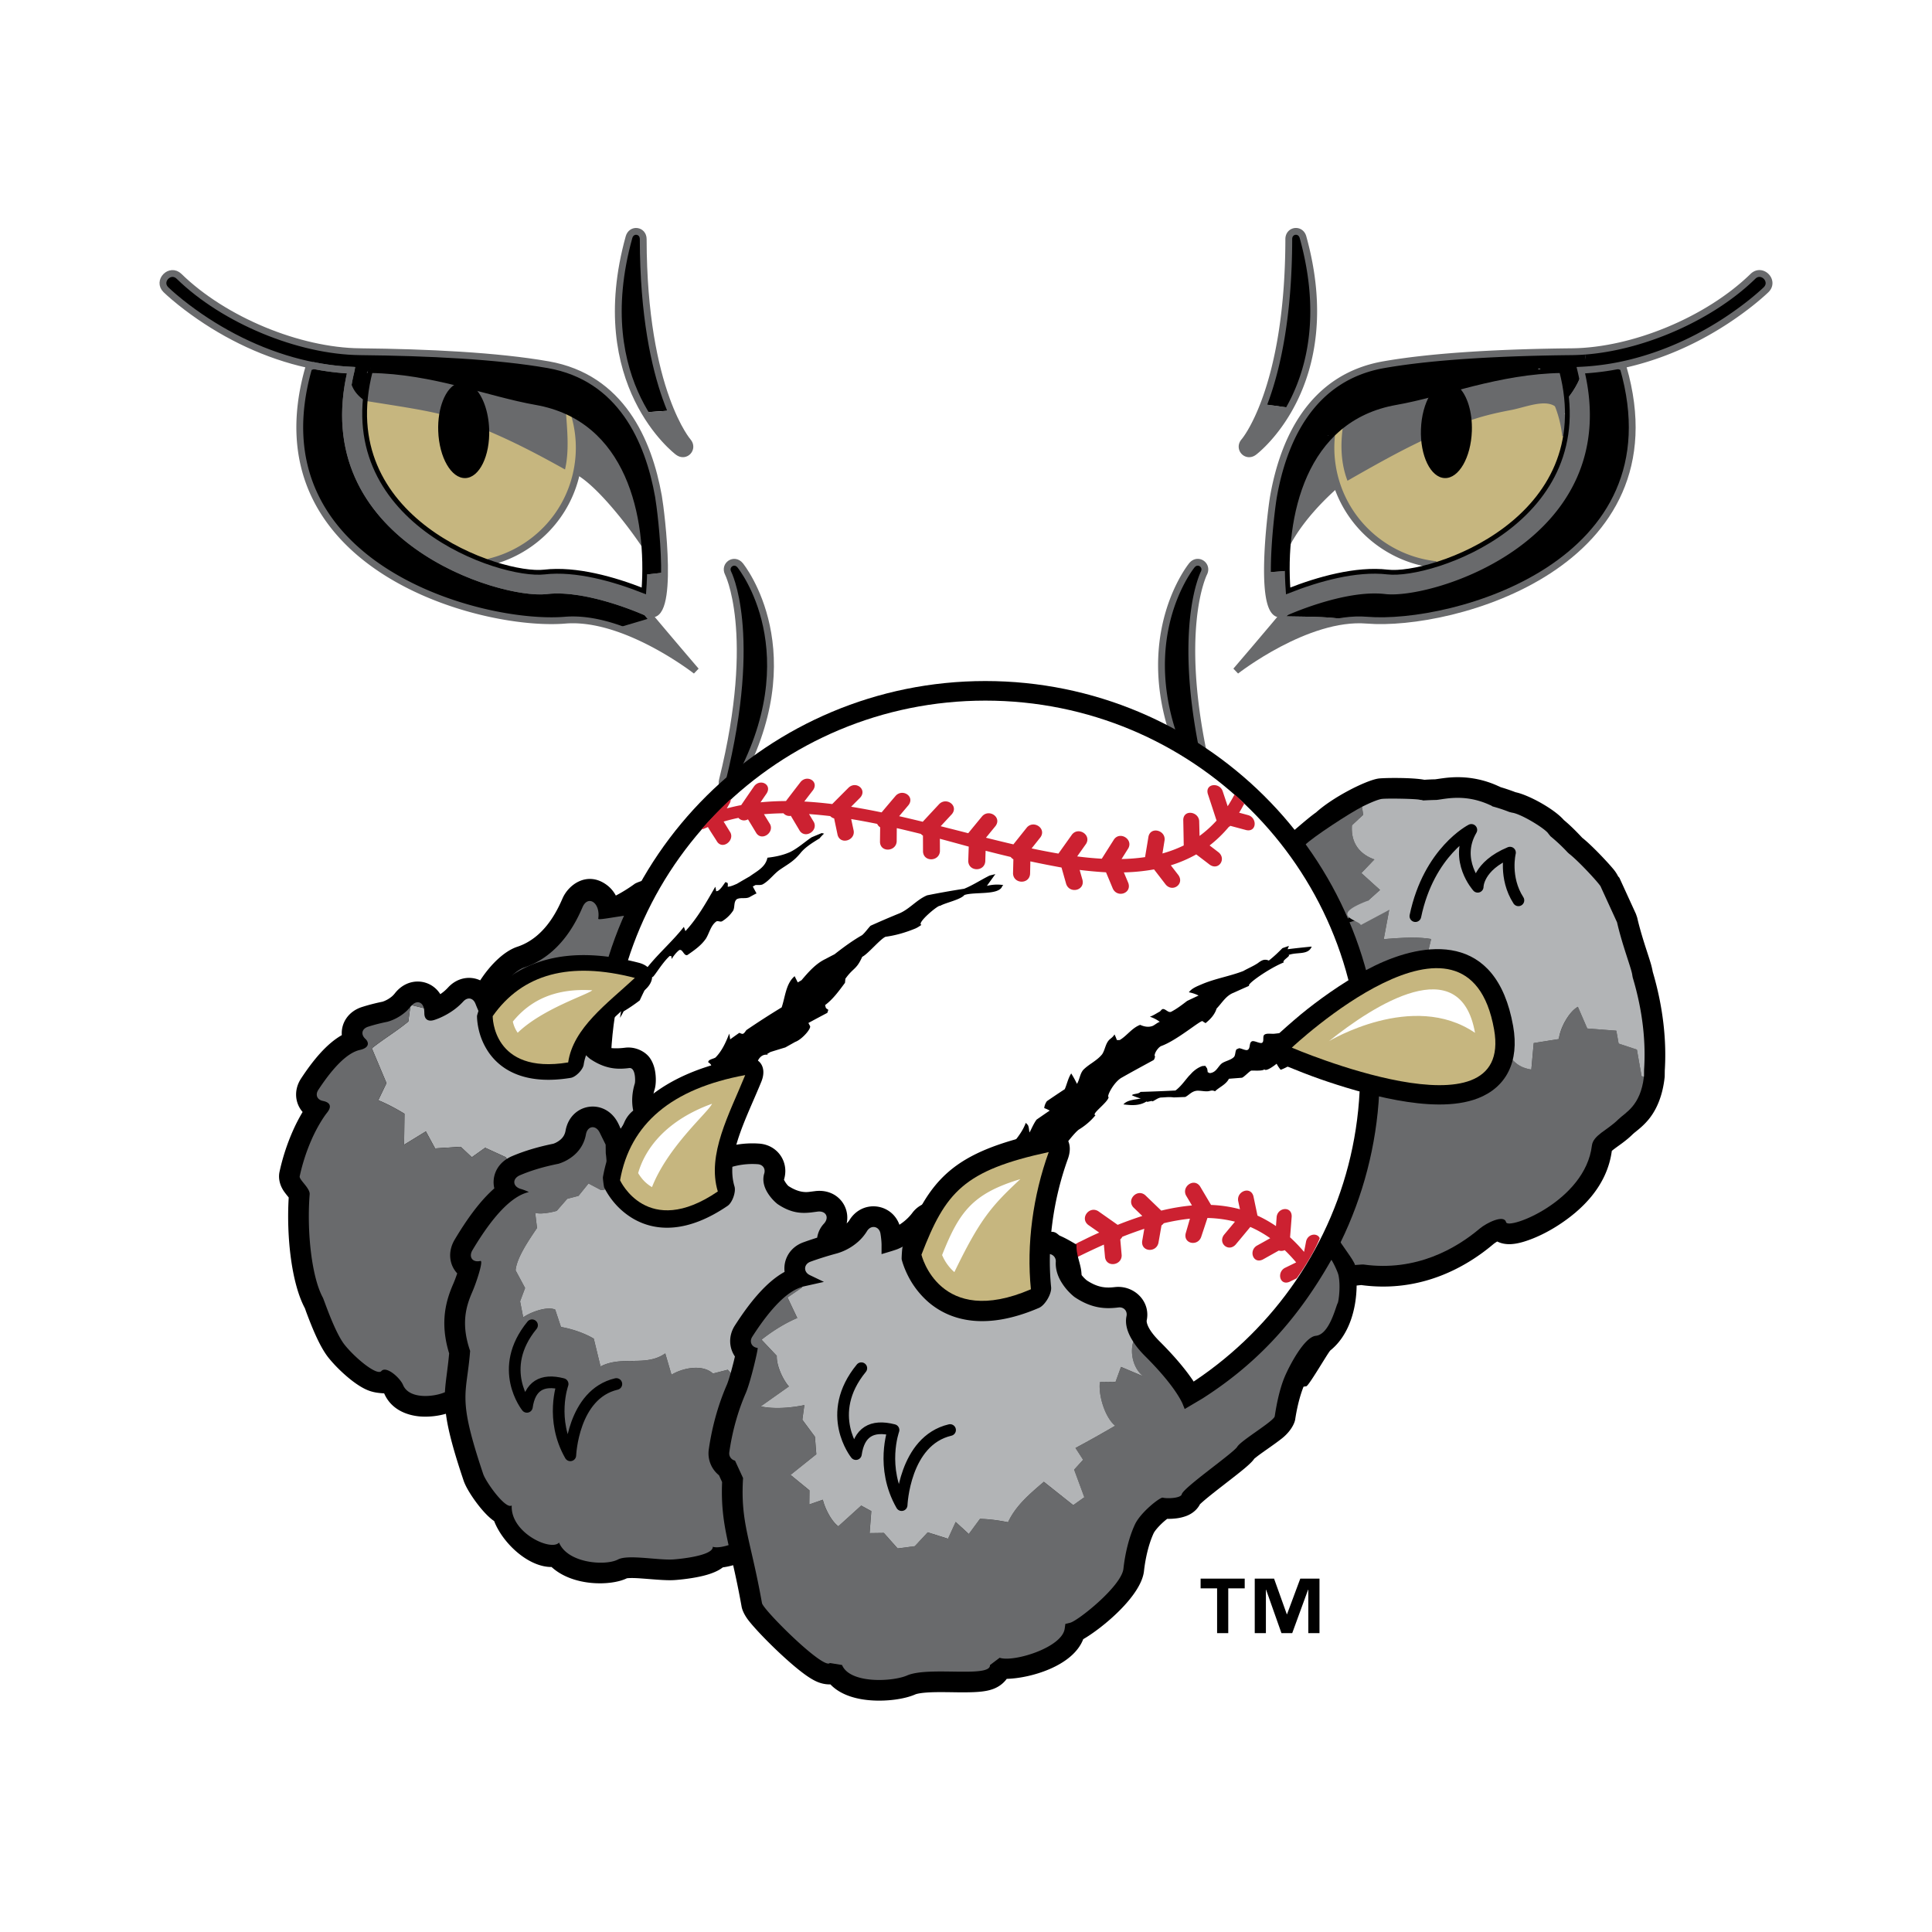
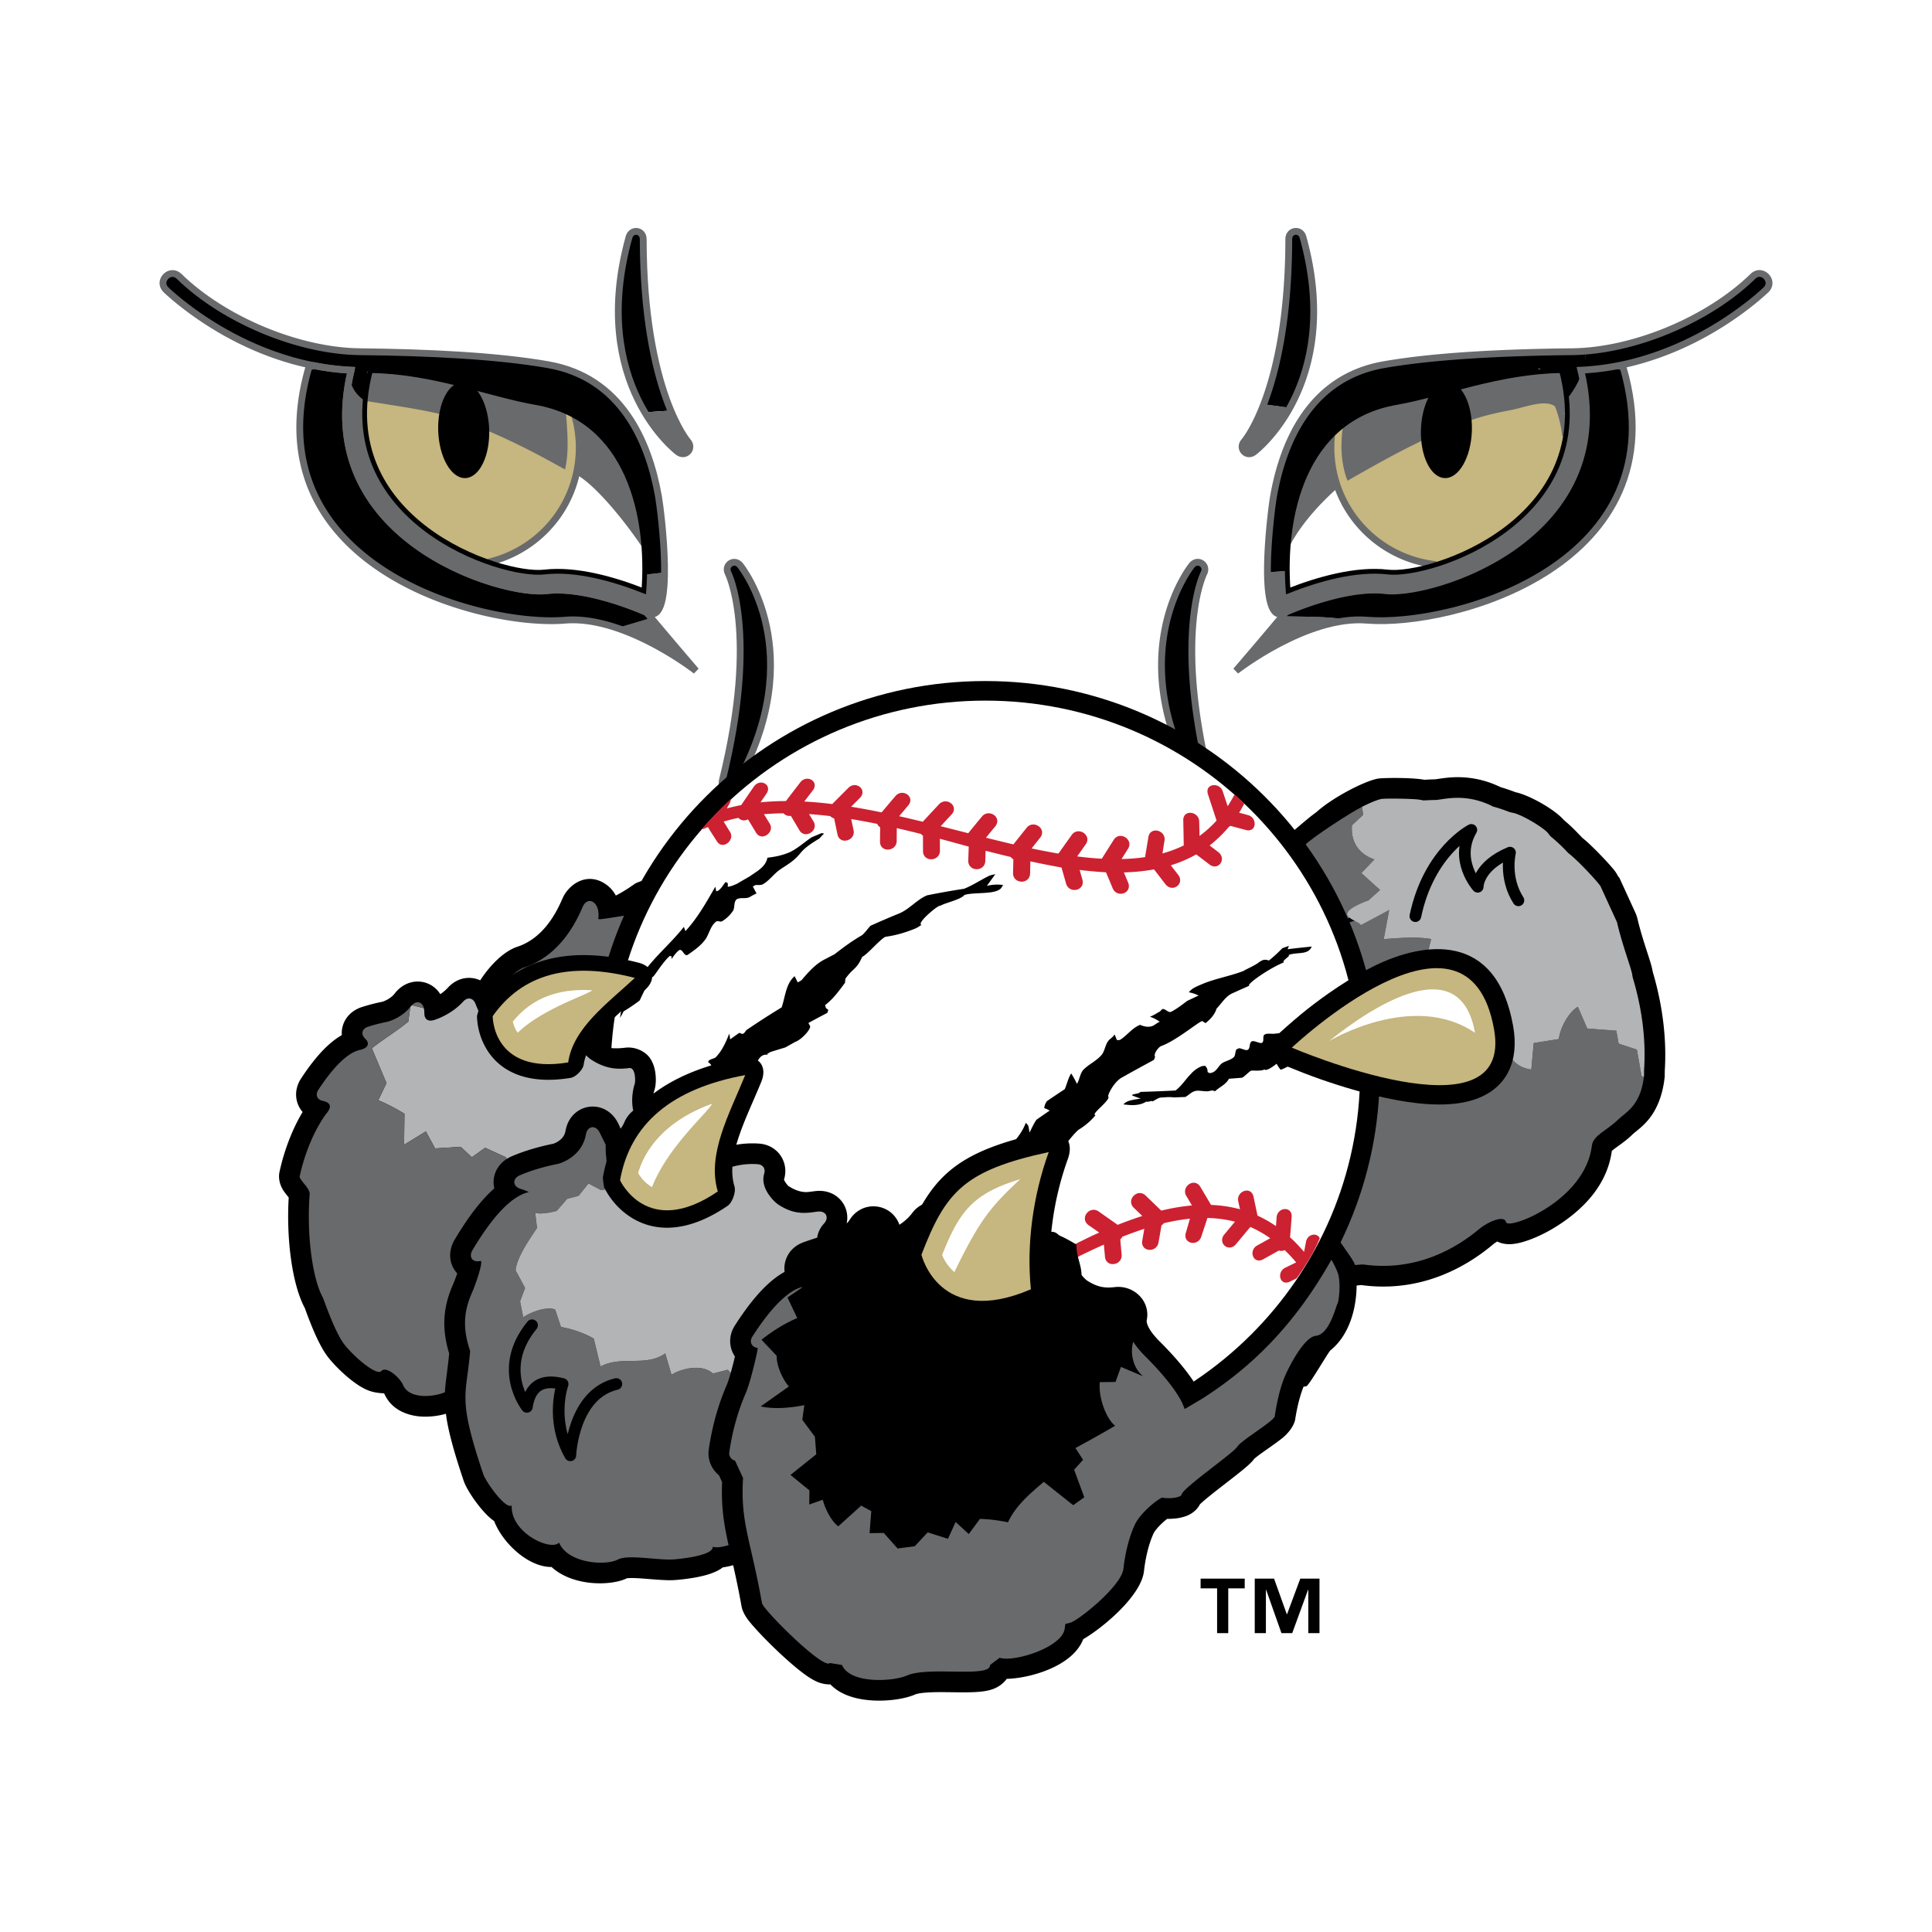
<svg xmlns="http://www.w3.org/2000/svg" width="2500" height="2500" viewBox="0 0 192.756 192.756">
  <path fill-rule="evenodd" clip-rule="evenodd" fill="#fff" d="M0 0h192.756v192.756H0V0z" />
  <path d="M124.186 158.469h-1.643v4.469h-1.113v-4.469h-1.645v-.969h4.4v.969h.001zm7.459 4.469h-1.115v-4.326h-.025l-1.58 4.326h-1.074l-1.529-4.326h-.023v4.326h-1.113V157.5h1.928l1.271 3.553h.023l1.322-3.553h1.916v5.438h-.001z" fill-rule="evenodd" clip-rule="evenodd" />
  <path d="M123.314 66.93s5.898-4.602 11.463-5.04c-2.168-.416-4.607-.343-6.844-.405a650.346 650.346 0 0 1-4.619 5.445z" fill-rule="evenodd" clip-rule="evenodd" fill="#696a6c" />
  <path d="M136.373 61.875c8.516.706 31.264-5.503 25.572-25.216-11.033-4.638-16.305 3.751-34.012 24.826 2.236.062 4.676-.011 6.844.405a9.68 9.68 0 0 1 1.596-.015z" fill-rule="evenodd" clip-rule="evenodd" />
  <path d="M161.945 36.659c5.691 19.713-17.057 25.921-25.572 25.216-5.967-.495-13.059 5.056-13.059 5.056 21.512-25.065 26.69-35.291 38.631-30.272z" fill="none" stroke="#696a6c" stroke-width=".68" stroke-miterlimit="2.613" />
  <path d="M149.809 47.107c-6.053 6.043-15.021 9.621-23.352 9.985.02 2.569.396 4.649 1.646 4.071.045-.023 5.924-2.725 10.125-2.232 4.543.532 23.289-5.185 19.557-21.689-.447 1.273-1.203 2.413-2.393 3.566-2.038 1.976-3.574 4.293-5.583 6.299zM157.785 37.242c.035-.104.064-.211.098-.316-.053.002-.107.01-.162.011.025.104.041.203.064.305z" fill-rule="evenodd" clip-rule="evenodd" fill="#696a6c" />
  <path d="M156.824 35.091c-6.703.067-13.686.402-18.771 1.297-7.248 1.276-10.006 7.575-10.992 13.136-.146.831-.627 4.539-.604 7.568 8.33-.365 17.299-3.942 23.352-9.985 2.01-2.006 3.545-4.323 5.584-6.299 1.189-1.153 1.945-2.292 2.393-3.566-.023-.102-.039-.201-.064-.305.055-.001.109-.009.162-.011.182-.599.301-1.23.363-1.906a19.7 19.7 0 0 1-1.423.071z" fill-rule="evenodd" clip-rule="evenodd" />
  <path d="M174.891 27.572c-4.141 4.033-10.826 6.974-16.645 7.448a9.564 9.564 0 0 1-.363 1.906 26.101 26.101 0 0 0 5.682-.95c4.072-1.142 7.908-3.205 11.17-5.802.951-.759 1.467-1.267 1.467-1.267.892-.871-.419-2.208-1.311-1.335z" fill-rule="evenodd" clip-rule="evenodd" />
  <path d="M126.076 40.331c-.484 1.252-.951 2.172-1.301 2.77-.389.653-.643.947-.643.947-.602.688.223 1.613.973 1.052.051-.039 1.936-1.469 3.572-4.41l-2.601-.359z" fill-rule="evenodd" clip-rule="evenodd" fill="#696a6c" />
  <path d="M130 23.662c-.244-.874-1.416-.715-1.418.191-.012 7.657-1.158 12.743-2.283 15.891-.074.211-.148.393-.223.586l2.602.358c1.935-3.479 3.529-9.081 1.322-17.026z" fill-rule="evenodd" clip-rule="evenodd" />
  <path d="M62.087 57.594l.395-.364s-17.253-5.584-19.773-7.156c0 0 2.442-8.491-2.522-8.962-3.918-.373-4.984-2.701-5.262-3.666-2.451 11.335 5.741 17.533 12.508 20.092 1.575.595 3.069.992 4.338 1.212 1.139.198 2.1.258 2.757.181 4.2-.493 10.078 2.209 10.125 2.232 1.244.575 1.624-1.487 1.646-4.042l-4.212.473z" fill-rule="evenodd" clip-rule="evenodd" fill="#696a6c" />
  <path d="M66.125 53.161c-.147-1.716-.343-3.157-.428-3.637-.986-5.561-3.745-11.86-10.993-13.136-5.085-.895-12.068-1.229-18.773-1.297-6.114-.061-13.582-3.152-18.064-7.52-.893-.873-2.205.464-1.312 1.335 0 0 .516.507 1.467 1.267 3.262 2.597 7.099 4.66 11.168 5.802 1.908.536 3.869.87 5.844.961-.041.172-.072.338-.108.509-.016 1.62 1.343 3.293 5.262 3.666 4.964.471 2.522 8.962 2.522 8.962 2.52 1.572 19.773 7.156 19.773 7.156l-.396.364 4.212-.473a44.801 44.801 0 0 0-.174-3.959z" fill-rule="evenodd" clip-rule="evenodd" />
  <path d="M64.492 61.09c-.937-.413-6.138-2.608-9.964-2.159-4.57.535-23.533-5.251-19.494-21.994a25.507 25.507 0 0 1-3.734-.467c-.164.063-.324.119-.489.188C25.12 56.372 47.868 62.58 56.383 61.875c5.966-.495 13.06 5.056 13.06 5.056a704.8 704.8 0 0 1-4.951-5.841zM66.456 39.745c-1.124-3.148-2.271-8.234-2.282-15.891-.002-.907-1.175-1.065-1.417-.191-2.302 8.294-.469 14.035 1.579 17.476l2.594-.175a24.66 24.66 0 0 1-.474-1.219z" fill-rule="evenodd" clip-rule="evenodd" />
  <path d="M67.984 43.101a17.368 17.368 0 0 1-1.054-2.138l-2.594.175c1.569 2.64 3.266 3.925 3.314 3.961.751.561 1.575-.364.975-1.052 0 0-.254-.293-.641-.946zM64.956 61.643l-3.408 1.015c4.255 1.436 7.896 4.272 7.896 4.272a667.534 667.534 0 0 1-4.488-5.287z" fill-rule="evenodd" clip-rule="evenodd" fill="#696a6c" />
  <path d="M64.492 61.09c-.937-.413-6.138-2.608-9.964-2.159-4.57.535-23.533-5.251-19.494-21.994a25.507 25.507 0 0 1-3.734-.467c-.164.063-.324.119-.489.188C25.12 56.372 47.868 62.58 56.383 61.875c5.966-.495 13.06 5.056 13.06 5.056a704.8 704.8 0 0 1-4.951-5.841z" fill="none" stroke="#696a6c" stroke-width=".68" stroke-miterlimit="2.613" />
  <path d="M73.708 61.888c.327 3.326.207 8.535-1.637 15.969-.22.879.88 1.316 1.328.526 7.503-13.239.536-21.873.449-21.98-.594-.727-1.618-.027-1.201.785 0 0 .175.347.393 1.073.229.767.504 1.963.668 3.627z" fill-rule="evenodd" clip-rule="evenodd" stroke="#696a6c" stroke-width=".68" stroke-miterlimit="2.613" />
  <path d="M66.456 39.745c-1.124-3.148-2.271-8.233-2.282-15.891-.002-.907-1.175-1.065-1.417-.191-4.07 14.66 4.782 21.354 4.894 21.438.751.561 1.575-.364.975-1.052 0 0-.255-.293-.642-.947-.41-.691-.966-1.784-1.528-3.357zm-30.525-4.654c-6.114-.061-13.582-3.152-18.064-7.52-.893-.873-2.205.464-1.312 1.335 0 0 .516.507 1.467 1.267 3.262 2.597 7.099 4.66 11.168 5.802 1.908.536 3.869.87 5.844.961-4.039 16.744 14.924 22.53 19.494 21.995 4.2-.493 10.078 2.209 10.125 2.232 2.723 1.262 1.315-10.105 1.043-11.639-.986-5.561-3.745-11.86-10.993-13.136-5.084-.895-12.067-1.229-18.772-1.297z" fill="none" stroke="#696a6c" stroke-width=".68" stroke-miterlimit="2.613" />
  <path d="M36.958 36.975c6.27.089 11.789 2.357 16.525 3.189 9.259 1.631 11.319 11.354 10.755 18.792-2.963-1.173-6.773-2.254-9.931-1.884-4.322.508-21.251-5.134-17.349-20.097z" fill-rule="evenodd" clip-rule="evenodd" fill="#fff" />
  <path d="M57.77 43.972c.207 1.136-.531 3.202-.044 3.505 1.884 1.173 4.622 4.552 6.268 6.999.256-.281.099-1.399.037-1.821a22.522 22.522 0 0 0-.417-2.109c-.341-1.371-.817-2.713-1.473-3.966-.542-1.035-1.241-1.926-1.948-2.836a11.251 11.251 0 0 0-2.779-2.207c-.06.653.246 1.835.356 2.435z" fill-rule="evenodd" clip-rule="evenodd" fill="#696a6c" />
  <path d="M48.731 56.08c1.249.436 4.183-1.841 5.037-2.586 1.488-1.297 2.792-3.071 3.364-4.979.376-1.254.564-2.574.49-3.884-.058-1.021-.092-2.13-.307-3.149-1.113-.61-2.384-1.062-3.831-1.317-2.455-.431-5.121-1.249-7.992-1.948-1.675.177-3.414-.054-5.041.385-.628.169-1.087.365-1.744.354a69.585 69.585 0 0 1-2.141-.075c-.108.718-.17 1.413-.183 2.084.045.884.11 1.746.125 1.896.022.257.046.514.073.771.4 2.323 1.374 4.316 2.682 6 .14.173.28.344.422.511a16.467 16.467 0 0 0 1.33 1.399c1.942 1.812 4.254 3.148 6.446 4.056.421.173.844.333 1.27.482z" fill-rule="evenodd" clip-rule="evenodd" fill="#c6b67f" />
  <path d="M56.461 41.078a12.371 12.371 0 0 0-2.274-.77c-.08-.019-.16-.036-.241-.054l-.069-.015c-.129-.026-.26-.052-.393-.075-4.737-.832-10.256-3.101-16.525-3.189-.054.207-.103.411-.148.614l-.037.167-.01.048c-.021.096-.039.192-.058.288a17.721 17.721 0 0 0-.263 1.902c4.698.757 7.438 1.111 10.015 2.098 3.509 1.345 6.162 2.653 9.915 4.748.433-1.881.217-3.923.088-5.762z" fill-rule="evenodd" clip-rule="evenodd" fill="#696a6c" />
  <path d="M57.611 46.715a11.646 11.646 0 0 0-.26-5.213m-20.152-4.523c-.116.132-.229.268-.34.405m11.886 18.703c4.427-1.044 8.028-4.62 8.866-9.372" fill="none" stroke="#696a6c" stroke-width=".68" stroke-miterlimit="2.613" />
  <path d="M48.805 42.829c-.062-1.805-.649-3.357-1.462-4.143-.57-.149-1.148-.297-1.735-.441-1.153.472-1.967 2.438-1.886 4.763.093 2.64 1.308 4.74 2.711 4.691 1.403-.05 2.466-2.231 2.372-4.87z" fill-rule="evenodd" clip-rule="evenodd" />
  <path d="M36.958 36.975c6.27.089 11.789 2.357 16.525 3.189 9.259 1.631 11.319 11.354 10.755 18.792-2.963-1.173-6.773-2.254-9.931-1.884-4.322.508-21.251-5.134-17.349-20.097z" fill="none" stroke="#000" stroke-width=".476" stroke-miterlimit="2.613" />
  <path d="M119.049 61.888c-.326 3.326-.207 8.535 1.637 15.969.219.879-.879 1.316-1.326.526-7.504-13.239-.537-21.873-.451-21.98.596-.727 1.619-.027 1.203.785 0 0-.176.347-.393 1.073-.231.767-.506 1.963-.67 3.627z" fill-rule="evenodd" clip-rule="evenodd" />
  <path d="M119.049 61.888c-.326 3.326-.207 8.535 1.637 15.969.219.879-.879 1.316-1.326.526-7.504-13.239-.537-21.873-.451-21.98.596-.727 1.619-.027 1.203.785 0 0-.176.347-.393 1.073-.231.767-.506 1.963-.67 3.627zm7.25-22.143c1.125-3.148 2.271-8.233 2.283-15.891.002-.907 1.174-1.065 1.418-.191 4.068 14.66-4.783 21.354-4.895 21.438-.75.561-1.574-.364-.973-1.052 0 0 .254-.293.643-.947.407-.691.963-1.784 1.524-3.357zm30.525-4.654c6.115-.061 13.582-3.152 18.066-7.52.893-.873 2.203.464 1.311 1.335 0 0-.516.507-1.467 1.267-3.262 2.597-7.098 4.66-11.17 5.802a26.03 26.03 0 0 1-5.844.961c4.041 16.743-14.922 22.529-19.492 21.994-4.201-.493-10.08 2.209-10.125 2.232-2.723 1.262-1.314-10.105-1.043-11.639.986-5.561 3.744-11.86 10.992-13.136 5.087-.894 12.069-1.228 18.772-1.296z" fill="none" stroke="#696a6c" stroke-width=".68" stroke-miterlimit="2.613" />
  <path d="M155.797 36.975c-6.27.089-11.787 2.357-16.525 3.189-9.258 1.631-11.318 11.354-10.754 18.792 2.963-1.173 6.773-2.254 9.93-1.884 4.325.508 21.251-5.134 17.349-20.097z" fill-rule="evenodd" clip-rule="evenodd" fill="#fff" />
  <path d="M138.879 40.24l-.141.031a10.338 10.338 0 0 0-.611.148 9.559 9.559 0 0 0-.436.124l-.084.024a6.812 6.812 0 0 0-.502.17 7.807 7.807 0 0 0-.197.072c-.057.022-.115.044-.172.068a7.06 7.06 0 0 0-.154.062c-.057.023-.113.048-.17.072l-.199.088-.119.054a10.536 10.536 0 0 0-.447.222l-.164.087c-.051.027-.102.056-.152.084l-.154.088-.152.09-.141.087a3.202 3.202 0 0 0-.15.096c-.035.022-.068.046-.104.069-.211.14-.414.285-.611.437l-.072.056a4.898 4.898 0 0 0-.154.124l-.117.095-.145.123-.086.075a7.58 7.58 0 0 0-.162.145l-.051.048c-3.119 2.887-4.443 7.363-4.732 11.713 1.838-3.732 5.617-6.67 5.617-6.67 5.076-2.905 9.143-8.655 5.156-7.955a7.86 7.86 0 0 0-.394.073z" fill-rule="evenodd" clip-rule="evenodd" fill="#696a6c" />
  <path d="M132.967 46.715a11.69 11.69 0 0 1-.115-3.273c1.594-1.617 3.695-2.797 6.42-3.278 4.143-.728 8.883-2.554 14.199-3.06a11.659 11.659 0 0 1 2.73 6.374c-1.156 7.225-7.869 11.281-12.934 12.854-5.062-.544-9.369-4.361-10.3-9.617z" fill-rule="evenodd" clip-rule="evenodd" fill="#c6b67f" />
  <path d="M134.439 47.963c5.076-2.905 7.676-4.269 11.859-5.872 1.441-.552 2.949-.896 4.463-1.182 1.771-.337 4.344-1.561 5.016.541.051.159.471-.359.594-.532a13.16 13.16 0 0 0-.055-.958c-.004-.027-.006-.055-.008-.083 0-.011 0-.023-.002-.034-.084-.915-.25-1.87-.51-2.867-6.27.089-11.787 2.357-16.525 3.189-.137.024-.273.05-.406.078l-.051.01c-.094.02-.188.042-.281.063a10.864 10.864 0 0 0-.321.079 11.621 11.621 0 0 0-4.211 2.057c-.288 1.903-.22 3.803.438 5.511z" fill-rule="evenodd" clip-rule="evenodd" fill="#696a6c" />
  <path d="M132.967 46.715a11.684 11.684 0 0 1-.115-3.272m20.619-6.339a11.659 11.659 0 0 1 2.73 6.374m-12.933 12.855c-5.062-.545-9.369-4.361-10.301-9.617" fill="none" stroke="#696a6c" stroke-width=".68" stroke-miterlimit="2.613" />
  <path d="M141.768 42.829c.047-1.356.389-2.571.9-3.424.938-.24 1.9-.499 2.889-.757.824.802 1.355 2.462 1.291 4.359-.092 2.64-1.303 4.74-2.707 4.691-1.403-.049-2.467-2.23-2.373-4.869z" fill-rule="evenodd" clip-rule="evenodd" />
  <path d="M155.797 36.975c-6.27.089-11.787 2.357-16.525 3.189-9.258 1.631-11.318 11.354-10.754 18.792 2.963-1.173 6.773-2.254 9.93-1.884 4.325.508 21.251-5.134 17.349-20.097z" fill="none" stroke="#000" stroke-width=".476" stroke-miterlimit="2.613" />
  <path d="M164.896 96.963a8.067 8.067 0 0 0-.244-.988c-.105-.35-.248-.782-.406-1.269-.291-.901-.645-2.032-.906-3.168l-.125-.36-1.619-3.539a.476.476 0 0 0-.148-.189 3.689 3.689 0 0 0-.502-.762c-.236-.281-.566-.65-.932-1.038-.643-.685-1.527-1.572-2.158-2.07-.592-.634-1.195-1.24-1.828-1.763-.969-1.117-3.521-2.507-4.818-2.776a20.789 20.789 0 0 0-1.494-.507c-.111-.057-.219-.1-.232-.106a9.636 9.636 0 0 0-4.123-.888c-.941.005-1.686.152-2.174.212-.311.006-.695.021-1.076.048-1.188-.239-4.127-.201-4.617-.12-1.281.214-4.516 1.856-6.188 3.374-2.43 1.688-9.506 9.157-12.885 6.795-18.201-12.722-33.526-20.165-46.271-1.998-1.557 2.216-6.451 1.11-8.796 2.309a15.1 15.1 0 0 1-1.577 1.011l-.335.18a3.167 3.167 0 0 0-1.003-1.129c-1.858-1.284-3.701-.012-4.324 1.431-.552 1.279-1.832 3.924-4.5 4.805-1.257.415-2.629 1.702-3.705 3.352-1.024-.477-2.303-.275-3.213.721a4.165 4.165 0 0 1-.64.568l-.129.09c-.971-1.557-3.217-1.771-4.535-.082-.079.1-.166.193-.259.279a2.835 2.835 0 0 1-.706.451c-.11.051-.205.082-.259.102-.765.156-1.448.336-2.067.535-1.354.436-2.09 1.6-1.999 2.801-1.492.848-2.84 2.461-4.067 4.33-.741 1.129-.616 2.451.156 3.338a17.492 17.492 0 0 0-1.043 2.043 21.301 21.301 0 0 0-1.263 3.936c-.108.496-.054 1.217.446 1.943.117.168.278.367.473.611-.235 3.861.266 8.543 1.62 11.059l.106.305c.138.371.322.857.534 1.379.394.969 1.008 2.367 1.718 3.252.649.809 1.58 1.705 2.434 2.35.416.312.92.648 1.433.863.58.242 1.11.299 1.678.334.765 1.77 2.532 2.223 3.616 2.305a7.438 7.438 0 0 0 2.544-.271c.209 1.611.737 3.609 1.766 6.668.26.777 1.024 1.908 1.656 2.682.34.414.767.885 1.225 1.238l.167.119c.854 2.203 3.398 4.594 5.727 4.582 2.168 1.98 5.985 1.885 7.516 1.125.078-.01.164-.016.255-.02.371-.016.799.008 1.244.041 1.143.082 2.359.209 3.186.162.29-.014 1.447-.111 2.523-.338.522-.109 1.171-.277 1.732-.549.237-.111.448-.244.634-.385a7.335 7.335 0 0 0 1.028-.217c.261 1.148.547 2.482.845 4.146.047.27.239.791.706 1.387.203.258.485.588.824.957.621.68 1.447 1.512 2.287 2.299.871.814 1.758 1.578 2.468 2.094.363.264.792.547 1.222.736.462.203.948.289 1.35.271 1.146 1.207 2.936 1.51 4.003 1.59 1.562.121 3.35-.098 4.471-.59.162-.068.616-.166 1.482-.205.846-.039 1.778-.014 2.643-.004 1.027.012 1.972.002 2.658-.096.373-.051.932-.156 1.441-.449a2.88 2.88 0 0 0 .896-.797c2.352-.055 6.598-1.262 7.631-3.959 1.816-1.039 5.783-4.268 6.062-6.797.148-1.336.482-2.727.959-3.764.102-.219.471-.68 1.014-1.162a6.7 6.7 0 0 1 .342-.281 6.69 6.69 0 0 0 .869-.043 4.29 4.29 0 0 0 1.074-.258c.188-.074.926-.375 1.326-1.154.109-.105.248-.227.406-.365.477-.408 1.104-.9 1.734-1.391.67-.521 1.346-1.041 1.879-1.471.295-.236.551-.449.746-.625.322-.289.52-.492.645-.684.084-.072.188-.152.301-.242.344-.262.771-.561 1.188-.855.477-.334.938-.666 1.289-.945.865-.689 1.252-1.48 1.314-1.891.193-1.266.49-2.404.832-3.26.086-.016.178-.031.27-.041.26-.035 2.201-3.414 2.414-3.586 1.846-1.488 2.59-4.078 2.613-6.467.166-.018.328-.035.457-.047 6.012.818 10.566-1.869 13.168-4.068.072-.062.227-.172.402-.279.371.189.836.295 1.4.262.482-.027.992-.152 1.447-.303.949-.305 2.115-.846 3.268-1.596 2.205-1.43 4.832-3.797 5.318-7.398.043-.041.113-.1.225-.184.246-.189.521-.379.803-.588.322-.24.705-.541 1.08-.914l.143-.125.359-.291c.295-.24.682-.58 1.062-1.041.799-.971 1.412-2.379 1.605-4.266l.008-.623c.181-2.836-.125-6.205-1.2-9.834z" fill-rule="evenodd" clip-rule="evenodd" />
  <path d="M163.316 104.717l-1.822-.602-.23-1.283-2.9-.223-.936-2.162c-.941.533-1.787 2.184-1.898 3.217l-2.506.4-.24 2.645c-1.762-.291-1.943-1.258-3.014-2.207-.486-.434-1.982-1.152-2.623-1.465l-1.518.201-.156-1.51-2.195-.236 1.391-1.912-.035-1.816c-.582-.545-1.863-.9-2.643-.807l.799-3.272c-1.539-.255-3.184-.103-4.73.01l.543-2.916-4.834 1.509c4.062 10.694.891 20.647-.221 31.305.133.395 1.555 2.156 1.639 2.617.406-.029.771-.061.865-.047 5.23.723 9.229-1.598 11.59-3.594.639-.539 2.414-1.441 2.619-.631.203.803 7.896-2.102 8.562-7.639.127-1.049 1.545-1.529 2.635-2.615.688-.686 2.209-1.316 2.555-4.246l-.23-.082-.467-2.639z" fill-rule="evenodd" clip-rule="evenodd" fill="#696a6c" />
  <path d="M135.824 87.104l1.301-1.359c-1.564-.556-2.365-1.741-2.238-3.408l1.121-1.044-.121-.797c-1.211.609-4.936 3.045-5.678 3.8 1.576 2.253 2.488 5.505 3.559 7.993l3.922-3.5-1.866-1.685z" fill-rule="evenodd" clip-rule="evenodd" fill="#696a6c" />
-   <path d="M162.859 97.324c-.055-.619-.977-2.911-1.527-5.306l-1.615-3.523c.023-.154-2.195-2.573-3.17-3.32l-.135-.123a17.797 17.797 0 0 0-1.734-1.63c-.008-.005-.041-.068-.186-.231-.24-.466-2.727-2-3.648-2.114l-.264-.068a15.574 15.574 0 0 0-1.668-.552c-.008-.003-.068-.051-.139-.087-.068-.038-.141-.062-.15-.066-2.475-1.129-4.422-.583-5.307-.493-.42.007-.898.026-1.311.05-.01 0-.088-.029-.168-.043-.08-.016-.164-.015-.172-.019-.238-.106-3.361-.163-3.836-.085-.365.061-1.111.364-1.943.783l.121.797-1.121 1.044c-.127 1.667.674 2.852 2.238 3.408l-1.301 1.359 1.865 1.685-1.188 1.063c-4.068 1.55-.936 1.905-.73 2.437l2.83-1.509-.543 2.916c1.547-.112 3.191-.265 4.73-.01l-.799 3.272c.779-.094 2.061.262 2.643.807l.035 1.816-1.391 1.912 2.195.236.156 1.51 1.518-.201c.641.312 2.137 1.031 2.623 1.465 1.07.949 1.252 1.916 3.014 2.207l.24-2.645 2.506-.4c.111-1.033.957-2.684 1.898-3.217l.936 2.162 2.9.223.23 1.283 1.822.602.465 2.641.23.082c.006-.047.014-.088.016-.135l.006-.594c.174-2.625-.094-5.727-1.133-9.184l-.038-.205z" fill-rule="evenodd" clip-rule="evenodd" fill="#b2b4b6" />
+   <path d="M162.859 97.324c-.055-.619-.977-2.911-1.527-5.306l-1.615-3.523c.023-.154-2.195-2.573-3.17-3.32l-.135-.123a17.797 17.797 0 0 0-1.734-1.63c-.008-.005-.041-.068-.186-.231-.24-.466-2.727-2-3.648-2.114l-.264-.068a15.574 15.574 0 0 0-1.668-.552c-.008-.003-.068-.051-.139-.087-.068-.038-.141-.062-.15-.066-2.475-1.129-4.422-.583-5.307-.493-.42.007-.898.026-1.311.05-.01 0-.088-.029-.168-.043-.08-.016-.164-.015-.172-.019-.238-.106-3.361-.163-3.836-.085-.365.061-1.111.364-1.943.783l.121.797-1.121 1.044c-.127 1.667.674 2.852 2.238 3.408l-1.301 1.359 1.865 1.685-1.188 1.063c-4.068 1.55-.936 1.905-.73 2.437l2.83-1.509-.543 2.916c1.547-.112 3.191-.265 4.73-.01l-.799 3.272c.779-.094 2.061.262 2.643.807l.035 1.816-1.391 1.912 2.195.236.156 1.51 1.518-.201c.641.312 2.137 1.031 2.623 1.465 1.07.949 1.252 1.916 3.014 2.207l.24-2.645 2.506-.4c.111-1.033.957-2.684 1.898-3.217l.936 2.162 2.9.223.23 1.283 1.822.602.465 2.641.23.082c.006-.047.014-.088.016-.135l.006-.594c.174-2.625-.094-5.727-1.133-9.184l-.038-.205" fill-rule="evenodd" clip-rule="evenodd" fill="#b2b4b6" />
  <path d="M50.035 99.936a2.548 2.548 0 0 0 1.203-.297c1.007-.566 2.474-.379 3.306.42l.168.16a8.154 8.154 0 0 1 1.599-.271c2.086-.152 2.425 1.641 3.438 2.785 1.534-2.268 4.453-3.328 5.794-5.715.513-.913 2.092-4.244 1.284-5.356-.974-1.341-7.189.331-7.14 0 .241-1.606-1.025-2.411-1.569-1.149-.546 1.266-2.144 4.798-5.818 6.013-.889.291-2.027 1.504-2.886 3.002l.162.391c.147.015.301.02.459.017z" fill-rule="evenodd" clip-rule="evenodd" fill="#696a6c" />
  <path d="M58.964 106.998c0 21.531 17.649 39.051 39.344 39.051s39.348-17.52 39.348-39.051c0-21.533-17.652-39.051-39.348-39.051-21.694 0-39.344 17.518-39.344 39.051z" fill-rule="evenodd" clip-rule="evenodd" />
  <path d="M135.697 106.998c0 20.486-16.738 37.096-37.389 37.096-20.647 0-37.387-16.609-37.387-37.096 0-20.489 16.739-37.097 37.387-37.097 20.651 0 37.389 16.608 37.389 37.097z" fill-rule="evenodd" clip-rule="evenodd" fill="#fff" />
  <path d="M103.955 121.811c.121-.092.111-.279.154-.412-.361-.205-.664-.486-.939-.797.186.002.371-.01.555-.025.443-.271.889-.539 1.332-.811.727-.74.287-4.811.951-5.217.367-.426 1.174-1.512 1.623-1.848 1.002-.605 1.553-1.301 1.668-1.439-.506-.072 1.229-1.258 1.311-1.803-.244-.033.523-1.531 1.324-1.955 1.037-.59 2.086-1.156 3.133-1.727.127-.082.133-.242.178-.371-.18-.139.215-.84.584-1.033 1.617-.572 4.02-2.668 4.158-2.488.08.088.201.117.287.197.49-.393.916-.85 1.107-1.459.549-.57.93-1.289 1.709-1.582a117.6 117.6 0 0 1 1.545-.691c-.318-.127 2.006-1.754 3.451-2.33-.242-.175.758-.674.465-.735.852-.334 1.967.039 2.318-.845-.803.077-1.605.164-2.404.264.043-.109.086-.221.131-.332-.217.075-.434.149-.65.226-.426.439-.873.86-1.355 1.237-.447-.192-.734-.015-1.09.253-.457.309-.977.515-1.455.791-1.354.523-2.805.748-4.143 1.32-.463.201-.975.383-1.291.801.338.062.662.17.971.324-.383.178-.762.357-1.143.539-.514.393-1.027.789-1.605 1.088-.279.096-.502-.244-.766-.281-.186-.01-.234.18-.371.262-.324.172-.625.387-.975.504.354.119.689.283.986.512-.24.086-.434.26-.654.383-.42.193-.895.104-1.301-.082-.807.305-1.289 1.051-2.004 1.496-.098.047-.213.01-.316.025-.078-.193-.145-.389-.244-.568-.107.215-.303.354-.484.504-.42.395-.438 1.012-.744 1.475-.516.65-1.307.973-1.883 1.557-.34.4-.359.957-.629 1.398a10.568 10.568 0 0 0-.574-1.039c-.316.479-.416 1.053-.646 1.572-.6.393-1.191.789-1.781 1.195a1.47 1.47 0 0 0-.268.689c.189.07.373.152.549.25-.439.297-.875.6-1.311.902-.291.396-.473.854-.701 1.283-.057-.227-.051-.467-.139-.686-.057-.111-.154-.184-.236-.277-.234.641-.613 1.193-1.033 1.727-.297.221-.594.445-.889.672.84 2.547 1.836 5.041 2.922 7.494.208.012.413-.012.612-.107z" fill-rule="evenodd" clip-rule="evenodd" />
  <path d="M70.597 82.529l.032-.013c.29.501.624.979.927 1.473.566.799 1.739-.133 1.311-.937l-.669-1.085c.486-.142.979-.266 1.477-.368.242.279.634.326.952.146.281.462.562.926.841 1.389.568.808 1.797-.078 1.358-.913l-.606-.987a27.01 27.01 0 0 1 1.948-.091.792.792 0 0 0 .735.253l.89 1.496c.567.823 1.851-.011 1.403-.879l-.477-.792c.705.049 1.411.119 2.112.201a.813.813 0 0 0 .391.23c.114.552.231 1.104.347 1.656.281.999 1.752.558 1.604-.421l-.25-1.168c.868.143 1.731.304 2.592.48.064.14.169.258.298.343l-.017 1.477c.056 1.056 1.597.95 1.666-.061l.01-1.335c.804.185 1.604.377 2.403.577a.969.969 0 0 0 .209.169l.005 1.604c.071 1.056 1.629.984 1.688-.05-.001-.414-.004-.826-.008-1.24.962.258 1.922.52 2.883.784-.018.482-.033.963-.05 1.443.031 1.061 1.602 1.089 1.699.042.01-.358.021-.715.035-1.072a143.122 143.122 0 0 0 2.501.62.974.974 0 0 0 .268.235l-.035 1.409c.039 1.055 1.611 1.115 1.701.054.01-.419.02-.838.027-1.258 1.035.222 2.07.423 3.109.614l.467 1.647c.346.989 1.863.664 1.629-.397l-.287-1.01c.873.106 1.748.186 2.631.238.229.545.457 1.089.684 1.638.461.938 1.9.459 1.541-.57l-.445-1.061a19.602 19.602 0 0 0 3.01-.299c.391.505.781 1.012 1.17 1.518.688.798 1.875-.048 1.271-.935l-.766-.991a13.054 13.054 0 0 0 2.537-1.088c.455.345.908.69 1.359 1.037.877.597 1.66-.565.883-1.234-.301-.231-.604-.464-.908-.695a12.4 12.4 0 0 0 1.91-1.846.644.644 0 0 0 .156-.112l1.6.428c1.029.214 1.1-1.188.219-1.483-.312-.087-.627-.172-.939-.256.17-.269.365-.628.516-.907-.318-.308-.643-.62-.973-.915a15.41 15.41 0 0 1-.686 1.177 348.11 348.11 0 0 0-.514-1.542c-.344-.861-1.744-.713-1.471.299.293.892.586 1.784.875 2.676a11.51 11.51 0 0 1-1.697 1.53c-.012-.5-.023-1-.037-1.5-.08-.941-1.545-1.16-1.588-.115.018.854.035 1.709.047 2.565-.682.332-1.393.596-2.123.8.072-.446.145-.892.215-1.338.096-.975-1.371-1.373-1.607-.36-.111.69-.229 1.376-.342 2.062-.777.114-1.561.175-2.346.192.227-.358.453-.717.678-1.078.486-.899-.824-1.713-1.424-.89-.408.646-.818 1.29-1.227 1.936a36 36 0 0 1-2.455-.231c.297-.417.59-.835.887-1.253.549-.891-.752-1.728-1.396-.938l-1.361 1.91a68.575 68.575 0 0 1-2.676-.516l.887-1.117c.609-.874-.666-1.736-1.35-.983l-1.354 1.696c-.914-.213-1.828-.437-2.738-.664l.963-1.178c.629-.871-.639-1.717-1.33-.976-.469.568-.936 1.137-1.401 1.705-.916-.235-1.832-.468-2.749-.698l1.119-1.206c.686-.833-.516-1.718-1.25-1.021-.554.592-1.106 1.187-1.658 1.782-.784-.191-1.567-.377-2.354-.555l.937-1.11c.646-.861-.582-1.662-1.275-.937-.472.554-.943 1.11-1.412 1.667a73.262 73.262 0 0 0-3.042-.564c.301-.303.604-.604.904-.908.711-.795-.388-1.683-1.14-1.014-.551.55-1.101 1.101-1.648 1.654-.925-.114-1.857-.2-2.79-.252.293-.382.585-.764.88-1.145.598-.872-.6-1.558-1.24-.816-.492.636-.982 1.275-1.469 1.914-.849.005-1.694.044-2.537.127.202-.297.408-.596.614-.896.546-.891-.646-1.49-1.24-.722a192.36 192.36 0 0 0-1.302 1.896 20.5 20.5 0 0 0-1.433.328c.067-.12.132-.238.2-.357l.104-.187a.852.852 0 0 0 .089-.391 37.678 37.678 0 0 0-2.913 3.015.704.704 0 0 0 .208-.04c.133-.055.264-.109.393-.165zM130.311 123.84c-.066.354-.135.709-.205 1.062a15.6 15.6 0 0 0-1.396-1.455c.055-.691.111-1.381.162-2.074.021-1.061-1.377-.93-1.5.027-.021.309-.047.617-.068.928-.584-.4-1.201-.752-1.844-1.045l-.406-1.938c-.283-1.027-1.674-.504-1.523.465.059.277.119.557.182.838a13.126 13.126 0 0 0-2.887-.432l-1.096-1.852c-.598-.879-1.861.008-1.398.91.197.33.395.662.59.992a21.01 21.01 0 0 0-3.062.518l-1.6-1.541c-.803-.682-1.893.447-1.176 1.223l.885.85c-.828.268-1.648.564-2.459.887-.645-.455-1.291-.908-1.938-1.363-.896-.551-1.85.689-1.008 1.363.369.256.738.516 1.105.773-.918.408-1.023.469-1.926.914-.031-.025-1.453.836-1.484.814.379.506.414.939.371 1.627-.012.207-.174.656 0 .963.082.139.867-.119.965 0-.002-.004.309-.102.309-.107l-.451-1.645a.822.822 0 0 0 .07-.139 75.617 75.617 0 0 1 2.611-1.23l.115 1.271c.162 1.049 1.686.805 1.66-.213l-.139-1.578c.086-.076.152-.162.209-.262a39.71 39.71 0 0 1 2.189-.795c-.07.412-.141.822-.213 1.232-.121 1.074 1.385 1.18 1.619.189.107-.586.207-1.172.309-1.76a.975.975 0 0 0 .229-.215 20.395 20.395 0 0 1 2.607-.455c-.139.492-.281.98-.424 1.471-.238 1.051 1.203 1.311 1.545.354.211-.631.42-1.264.627-1.895.926.023 1.846.141 2.746.371l-1.094 1.311c-.623.836.438 1.75 1.154.982.494-.588.984-1.178 1.471-1.768.697.305 1.363.686 1.986 1.123-.447.254-.896.504-1.35.754-.816.518-.346 1.84.609 1.373.533-.297 1.068-.598 1.6-.896.193.062.4.043.586-.039.404.385.783.795 1.143 1.221-.381.188-.76.371-1.139.557-.809.449-.496 1.791.473 1.383.24-.117.477-.234.715-.352.73-1.004 1.789-2.668 2.303-3.998-.238-.566-1.17-.457-1.359.301z" fill-rule="evenodd" clip-rule="evenodd" fill="#cc2131" />
  <path d="M62.12 99.953c.083-.094.173-.178.235-.291.029.049.095.262.174.189.217-.311.188-.742.313-1.094.337-.854.777-1.656 1.269-2.428.051.214.094.43.129.646 1.179-1.631 2.751-2.918 3.989-4.502.055.142.105.284.154.428 1.216-1.313 2.093-2.886 2.981-4.43.046.149.067.305.089.458.061-.035.138-.03.199-.064.314-.224.504-.567.733-.87.059.068.172.035.215.128.034.114.006.23.006.347.326-.023.62-.168.915-.292.424-.25.849-.497 1.277-.74.711-.519 1.577-.916 1.768-1.864.789-.089 1.561-.249 2.28-.574.773-.387 1.409-.975 2.12-1.457.339-.146.679-.284 1.019-.426.082.024.161.04.237.051-.164.147-.32.305-.454.477-.717.438-1.461.897-1.929 1.496-.708.837-1.151 1.023-2.057 1.646-.604.432-1.028 1.075-1.685 1.445-.226.102-.477.055-.719.069l-.271.145c.123.231.246.46.372.69-.248.114-.483.252-.722.383-.391.176-.847-.001-1.233.185-.348.257-.19.793-.375 1.144a3.492 3.492 0 0 1-1.115 1.072c-.183.087-.384-.075-.565.013-.555.401-.69 1.138-1.029 1.698-.478.703-1.16 1.169-1.846 1.646-.363.161-.483-.652-.834-.481-.308.241-.539.559-.753.883l-.02-.288c-.061.021-.125-.039-.185-.001-.849.777-1.699 2.36-1.729 2.053-.051.045-.102.094-.152.137a55.438 55.438 0 0 0-1.095 2.23 16.528 16.528 0 0 1-1.609 1.094 6.558 6.558 0 0 1-.362.643l.265-1.594zm73.597 5.092c-.324-.1-.672-.252-1.027-.402.07.469.258 1.076-.148 1.17-.184.012-.457-.389-.645-.377-.363.064-.564.293-.752.551a10.8 10.8 0 0 1-.25.039c-.168-.283-.275-.549-.393-.818-.045.004-.113-.035-.158-.031-.117.021-.145.133-.223.195-.535.24-.877.654-1.076 1.215-.066.031-.123.07-.186.107-.148-.225-.365-.52-.549-.51-.609.078-1.219.152-1.832.225a4.88 4.88 0 0 1-.705.324 3.27 3.27 0 0 1-.404-.605c-.34.275-1.061.791-1.223.562-.191.184-1.023.109-1.295.123-.172.029-.787.711-.963.715-.424.035-.85.066-1.277.1-.299.586-.936.816-1.389 1.248-.281-.131-.43-.051-.607-.016-.336.068-.795-.055-1.17-.041-.549.043-.785.422-1.191.627l-1.139.043c-.52-.07-.789-.004-1.256.008-.311.012-.637.295-.879.391-.018-.137-.57.135-.588 0-.828.551-1.92.328-2.309.299.373-.441 1.09-.461 1.732-.59a5.8 5.8 0 0 1-.885-.322 1.59 1.59 0 0 1 .061-.057c.25-.111.619-.076.795-.279 1.172-.033 2.334-.08 3.49-.139.541-.4.914-.961 1.352-1.461.104-.102.201-.207.297-.314.285-.277.609-.518 1.025-.664l.303-.023.178.26c.035.135.053.258.059.375.066.012.158.094.221.092.635-.066.783-.633 1.178-.961.375-.268.93-.326 1.238-.666.146-.191.1-.557.242-.746.088-.037.172-.072.258-.111.236.021.553.201.77.189.438-.074.143-.82.576-.896.252-.016.623.201.875.188.324-.059.098-.604.273-.803.223-.207.67-.092 1.025-.123.426-.049.855-.096 1.287-.135.533-.203 1.232-.195 1.775-.387.229-.092.383-.264.654-.305.275-.051.258-.387.477-.5.607-.082 1.211-.166 1.812-.258-.131-.164-.26-.33-.389-.494.266-.279.707-.354.973-.625l.209-.029 1.543 1.914.23 2.728zm-68.13 6.228c.089-.361.148-.734.25-1.092.132.184.25.379.365.574.156-.738.274-1.484.384-2.232.159.199.254.447.343.697.2-.715-.059-1.729.45-2.291.292-.201.616.135.914.152.236-.189.474-.375.713-.564-.027-.076-.027-.166-.054-.244-.066-.154-.201-.215-.313-.322.043-.037.056-.109.099-.148.197-.146.437-.172.644-.291.639-.645 1.036-1.512 1.373-2.387.041.188.067.381.092.572.303-.221.605-.436.91-.65.134.033.279.154.417.072.123-.084.199-.23.296-.348a80.841 80.841 0 0 1 3.518-2.266c.362-1.07.42-2.373 1.292-3.111l.313.621c.124-.072.248-.145.371-.215.713-.842 1.441-1.67 2.404-2.126.297-.158.592-.314.893-.466.886-.694 1.792-1.362 2.756-1.91.311-.275.55-.631.835-.935a85.775 85.775 0 0 1 2.8-1.204c1.051-.407 1.808-1.405 2.849-1.833a78.824 78.824 0 0 1 3.693-.654c.878-.357 1.685-.896 2.539-1.318.191-.049.383-.096.574-.142-.283.388-.564.778-.844 1.171a4.216 4.216 0 0 1 1.635-.083c-.027.031-.051.062-.096.095-.299.961-2.762.552-3.785.901-.379.471-1.907.771-2.426 1.085-.13-.156-2.412 1.754-1.855 1.895-.2.132-.398.271-.616.364-.964.394-1.953.688-2.973.822-.543.243-1.782 1.748-2.322 1.999-.591 1.317-.869 1.054-1.681 2.188l-.039.406c-.604.812-1.198 1.641-1.99 2.227.041.086.043.189.086.277.059.094.169.115.239.199l-.097.295c-.632.33-1.262.668-1.89 1.01l.144.27c.227.23-.794 1.389-1.456 1.617-.328.184-.653.365-.979.549-.498.152-.996.303-1.493.459-.119.068-.236.139-.354.209.508.346-1.044-.793-1.251 2.209-.021.295-.323.484-.373.783-.449.111-.897.225-1.346.344-.062.25-.027.611-.24.775-.266.1-.413-.4-.66-.443a1.351 1.351 0 0 0-.483.004c-.13.033-.275.184-.392.256.436.494.925.912 1.397 1.357a1.347 1.347 0 0 0-.466.008c-.111.027-.234.141-.342.219a4.532 4.532 0 0 0-1.051-.135c-.21.139-.417.275-.627.416-.227.037-.46.031-.685.094.075.146.159.287.248.424-.096.332-.203.705-.473.906-.058.031-.118-.023-.177-.027.062.23.133.457.227.674-.302.008-.594-.088-.889-.148.112.211.251.395.383.584 0-.002-1.36-1.324-1.728-2.194z" fill-rule="evenodd" clip-rule="evenodd" />
  <path d="M119.076 137.812c-.648-.975-1.689-2.293-3.377-3.979-1.402-1.398-1.295-2.062-1.293-2.084.414-1.934-1.287-3.562-3.193-3.334-.812.092-1.631.092-2.795-.68a3.546 3.546 0 0 1-.516-.535c0-.967-.506-1.846-.5-2.857 0-.055.006-.109.008-.162-.535-.316-1.068-.641-1.705-.91a13.1 13.1 0 0 0-.26-.207.835.835 0 0 0-.99-.008 9.31 9.31 0 0 0-2.459.42l-.342-.334c-.857-.857-2.279-1.051-3.336-.459-.447.25-.971.363-1.504.375a4.829 4.829 0 0 1-.812-.057l.006-.219a2.766 2.766 0 0 0-5.01-1.738 4.906 4.906 0 0 1-1.031.99l-.231.16c-.773-2.162-3.711-2.555-4.998-.443-.072.123-.177.213-.267.322.388-1.756-1.013-3.51-3.166-3.232l-.6.076c-.556.064-1.216-.049-2.053-.594a2.197 2.197 0 0 1-.329-.428c-.071-.121-.099-.168-.104-.199.542-1.758-.64-3.473-2.48-3.598a9.496 9.496 0 0 0-2.398.133c-.838-1.52-2.463-1.451-3.884-.836-.489.211-.946.635-1.448.766-.272-.723-.303-1.529-.658-2.264-.482-.998-1.314-1.547-2.184-1.658-.082-.529-.01-1.047.14-1.529.169-.539.146-1.314.05-1.846-.053-.299-.177-.824-.523-1.314-.438-.623-1.409-1.15-2.469-1.02-.804.1-2.114.152-2.696-.5l-5.391 1.209 6.081 27.234 16.758 11.842 30.402 1.332 12.162-6.66-.605-1.175z" fill-rule="evenodd" clip-rule="evenodd" />
  <path d="M37.097 104.59l1.461 3.471-.818 1.707c.938.393 1.739.824 2.61 1.35l-.033 3.096 2.171-1.332.92 1.697 2.56-.16 1.105 1.043 1.333-.949 2.051.939.111.172c.149-.096.312-.184.487-.26 1.167-.5 2.522-.922 4.153-1.254l.169-.066a2.31 2.31 0 0 0 .568-.365c.228-.205.409-.471.479-.863.503-2.803 3.954-3.307 5.241-.764.095.186.179.375.255.564.139-.182.254-.377.344-.59.218-.52.54-.924.913-1.221-.2-.971-.088-1.91.159-2.705.06-.191.097-1.623-.566-1.541l-.17.021c-1.009.113-2.224.086-3.728-.936 0 0-.207-.16-.439-.396a5.011 5.011 0 0 1-.743-.969c-.249-.43-.448-.977-.453-1.559a.726.726 0 0 0-.778-.719 6.056 6.056 0 0 0-1.639.346 5.25 5.25 0 0 0-.574.246c-.209-.176-.555-.49-1.134-1.049-.177-.17-.649-.23-.862-.109-.712.398-1.485.549-2.177.562a6.433 6.433 0 0 1-1.62-.189c-.168-.041-.189-.047-.274-.15-.15-.186-.376-.588-.743-1.516-.236-.592-.783-.693-1.214-.225a6.349 6.349 0 0 1-.95.846 7.497 7.497 0 0 1-1.368.781c-.382.166-.634.236-.634.236-.59.162-.934-.107-.933-.695 0-.043-.003-.16-.017-.328-.005-.064-.021-.121-.034-.176l-1.184-.293c-.026.029-.055.051-.08.082-.028.037-.061.061-.089.096l-.195 1.451c-1.161.968-2.45 1.72-3.641 2.673z" fill-rule="evenodd" clip-rule="evenodd" fill="#b2b4b6" />
  <path d="M41.102 100.289l1.184.293c-.146-.633-.724-.785-1.184-.293zM49.32 118.564c-.258-1.068.16-2.248 1.248-2.941l-.111-.172-2.051-.939-1.333.949-1.105-1.043-2.56.16-.92-1.697-2.171 1.332.033-3.096c-.872-.525-1.672-.957-2.61-1.35l.818-1.707-1.461-3.471c1.191-.953 2.48-1.705 3.641-2.672l.195-1.451c-.134.16-.271.316-.421.449a4.813 4.813 0 0 1-1.235.801c-.306.137-.551.205-.622.225-.714.143-1.349.309-1.922.492-.64.205-.765.77-.271 1.223.338.314.448.873-.562 1.098-1.163.26-2.553 1.564-4.14 3.98-.328.498-.123.99.465 1.107.73.148.903.561.396 1.184 0 0-.187.227-.47.67a15.137 15.137 0 0 0-1.111 2.111 19.148 19.148 0 0 0-1.139 3.553c-.074.342 1.042 1.178.994 1.795-.3 3.836.226 8.314 1.317 10.311.117.217 1.189 3.48 2.18 4.717 1.073 1.336 3.223 3.107 3.658 2.609.49-.562 1.875.691 2.16 1.383.599 1.445 3.04 1.223 4.18.727.058-1.133.27-2.191.421-3.875-.981-3.184-.263-5.389.414-6.943.121-.277.262-.654.392-1.037-.782-.838-.98-2.15-.252-3.369 1.227-2.06 2.535-3.868 3.955-5.113z" fill-rule="evenodd" clip-rule="evenodd" fill="#696a6c" />
  <path d="M72.044 147.867l-.311-.68a2.799 2.799 0 0 1-1.02-2.562c.38-2.656 1.091-4.822 1.805-6.465.094-.219.232-.648.382-1.174l-.292-.326-1.475.379c-1.068-.967-3.035-.553-4.138.121l-.622-2.129c-1.95 1.377-4.302.184-6.457 1.303l-.675-2.775c-.948-.562-2.191-.979-3.274-1.164l-.576-1.734c-.851-.365-2.517.287-3.19.773l-.311-1.596.498-1.332-.944-1.756c.093-1.275 1.422-3.166 2.136-4.23l-.184-1.521c.506.186 1.667-.043 2.151-.191l1.047-1.201 1.124-.293.998-1.236 1.249.66c.896-.062 2.146-.771 2.792-1.354l-1.116-1.918c-.2.109-.39.201-.55.271-.346.15-.575.219-.575.219 0-.045-.008-.406-.079-.904l-.011-.848-.603-1.223c-.394-.777-1.211-.658-1.365.199a3.508 3.508 0 0 1-1.131 2.029 4.332 4.332 0 0 1-1.608.9c-1.561.312-2.81.703-3.848 1.148-.784.336-.734 1.125.085 1.363.271.078.542.184.811.312-1.704.383-3.58 2.361-5.629 5.795-.408.688.01 1.26.791 1.078.324-.074-.365 2.07-.81 3.096-.586 1.348-1.173 3.121-.214 5.881-.354 4.525-1.316 4.48 1.304 12.279.272.809 2.242 3.566 2.846 3.139-.139 2.746 3.941 4.598 4.721 3.703.858 2.07 4.622 2.35 5.885 1.686.982-.516 3.936.082 5.453 0 .508-.027 4.054-.346 4-1.27.335.117.911.045 1.577-.162-.059-.256-.112-.51-.163-.754-.364-1.76-.574-3.356-.484-5.536z" fill-rule="evenodd" clip-rule="evenodd" fill="#696a6c" />
  <path d="M59.965 118.736l-1.249-.66-.998 1.236-1.124.293-1.047 1.201c-.484.148-1.645.377-2.151.191l.184 1.521c-.714 1.064-2.043 2.955-2.136 4.23l.944 1.756-.498 1.332.311 1.596c.674-.486 2.34-1.139 3.19-.773l.576 1.734c1.083.186 2.326.602 3.274 1.164l.675 2.775c2.155-1.119 4.507.074 6.457-1.303l.622 2.129c1.104-.674 3.07-1.088 4.138-.121l1.475-.379.292.326c.1-.354.205-.748.307-1.156l.117-.492c-.593-.867-.667-2.055-.011-3.08 1.546-2.412 3.192-4.387 4.967-5.361-.149-1.193.498-2.451 1.871-2.949.437-.158.899-.314 1.379-.465a2.591 2.591 0 0 1 .665-1.387c.576-.621.214-1.318-.627-1.211l-.627.082c-.949.105-2.001.096-3.385-.85-.042-.035-.187-.154-.357-.326a4.465 4.465 0 0 1-.665-.865c-.308-.531-.488-1.182-.289-1.832.152-.49-.133-.904-.645-.939a7.329 7.329 0 0 0-3 .406 6.176 6.176 0 0 0-1.097.521c-.245.148-.373.254-.367.24 0 0 .059-.082.134-.227a3.21 3.21 0 0 0 .264-.686 3.1 3.1 0 0 0 .1-.631c.052-.812-.61-1.129-1.215-.582-.773.703-1.712.936-2.557.953a6.006 6.006 0 0 1-1.505-.178c-.384-.094-.62-.211-.62-.211s.051-.135.097-.365a4.158 4.158 0 0 0-.342-2.604c-.34-.701-1.022-.684-1.327.033-.41.975-1.106 1.682-1.78 2.174a6.492 6.492 0 0 1-.745.465l1.116 1.918c-.645.586-1.895 1.295-2.791 1.357z" fill-rule="evenodd" clip-rule="evenodd" fill="#b2b4b6" />
  <path d="M133.547 127.258c-.092-.451-.693-1.609-.723-1.555-3.672 6.494-7.898 10.658-12.848 13.822l-1.779 1.053-.221-.549c-.289-.627-1.18-2.186-3.738-4.736-.5-.5-.881-.973-1.174-1.424-.352 1.17.023 2.693.996 3.447l-2.221-.939-.545 1.5-1.561.02c-.16 1.281.488 3.5 1.523 4.352a120.679 120.679 0 0 1-3.959 2.221l.762 1.176-.895.986 1.016 2.752-1.105.789-2.936-2.332c-1.373 1.186-2.791 2.354-3.57 4.037-.914-.184-1.865-.318-2.801-.336l-1.114 1.51-1.31-1.203-.766 1.676-2.022-.641-1.292 1.385-1.712.221-1.376-1.547-1.418.02.17-2.197-1.008-.551-2.284 2.068c-.71-.527-1.352-1.82-1.545-2.654l-1.351.473.017-1.406-1.888-1.543 2.572-2.059-.137-1.748-1.257-1.695.2-1.461c-1.311.273-3.027.424-4.352.127l2.812-1.988c-.615-.691-1.254-2.105-1.21-3.053l-1.521-1.611c1.051-.834 2.324-1.643 3.566-2.162l-.973-2.051 1.444-.988-.013-.056c-1.405.404-3.061 2.02-4.947 4.961-.319.5-.053 1.051.535 1.113.088.008-.702 3.406-1.177 4.498-.648 1.492-1.302 3.48-1.652 5.936a.743.743 0 0 0 .575.812l.801 1.736c-.275 4.473.75 6.096 1.888 12.479.117.666 6.153 6.678 6.769 5.975l1.219.199c.783 1.895 5.049 1.672 6.482 1.047 2.166-.947 8.355.271 8.277-1.041l.967-.729c1.355.475 6.213-.998 6.486-2.893l.068-.484.477-.115c.787-.195 5.123-3.65 5.316-5.389.162-1.475.537-3.098 1.137-4.396.57-1.24 2.541-2.766 2.791-2.697.402.115 1.801.066 1.893-.338.146-.652 5.17-4.127 5.535-4.738.377-.635 3.666-2.561 3.74-3.043.215-1.418.531-2.836.994-3.938.438-1.037 1.941-3.975 3.109-4.09 1.363-.133 1.992-2.949 2.18-3.264.086-.15.305-1.642.084-2.751z" fill-rule="evenodd" clip-rule="evenodd" fill="#696a6c" />
-   <path d="M78.572 129.449l.973 2.051c-1.242.52-2.516 1.328-3.566 2.162l1.521 1.611c-.044.947.595 2.361 1.21 3.053l-2.812 1.988c1.325.297 3.042.146 4.352-.127l-.2 1.461 1.257 1.695.137 1.748-2.572 2.059 1.888 1.543-.017 1.406 1.351-.473c.194.834.835 2.127 1.545 2.654l2.284-2.068 1.008.551-.17 2.197 1.418-.02 1.376 1.547 1.712-.221 1.292-1.385 2.022.641.766-1.676 1.31 1.203 1.114-1.51c.936.018 1.887.152 2.801.336.779-1.684 2.197-2.852 3.57-4.037l2.936 2.332 1.105-.789-1.016-2.752.895-.986-.762-1.176a120.679 120.679 0 0 0 3.959-2.221c-1.035-.852-1.684-3.07-1.523-4.352l1.561-.02.545-1.5 2.221.939c-.973-.754-1.348-2.277-.996-3.447-.639-.977-.828-1.836-.676-2.551.109-.52-.268-.936-.799-.871l-.137.016c-1.162.131-2.541.104-4.266-1.068 0 0-.232-.18-.498-.451a5.57 5.57 0 0 1-.846-1.105c-.314-.537-.555-1.229-.508-1.957a.72.72 0 0 0-.75-.77 7.16 7.16 0 0 0-2.236.422 6.203 6.203 0 0 0-.797.35c-.232-.189-.637-.566-1.355-1.283-.205-.201-.619-.26-.871-.119-.809.455-1.686.625-2.475.637a7.434 7.434 0 0 1-1.859-.215c-.295-.072-.928-.32-1.405-.508.129-.424.273-.912.286-.982.035-.164.067-.393.071-.664.014-.785-.825-1.08-1.305-.453a6.98 6.98 0 0 1-1.458 1.406 8.37 8.37 0 0 1-1.572.898c-.239.105-1.012.336-1.66.525l.002-.949c0-.08-.013-.521-.108-1.094-.124-.746-.943-.906-1.338-.258-.254.416-.561.77-.89 1.064a5.522 5.522 0 0 1-2.107 1.164c-.954.256-1.843.537-2.648.83-.681.248-.72 1.021-.07 1.336l1.411.678-2.038.457c-.053.01-.11.039-.164.055l.016.053-1.445.99z" fill-rule="evenodd" clip-rule="evenodd" fill="#b2b4b6" />
  <path d="M74.035 105.557c1.646-.305 2.555.809 1.926 2.357-.768 1.891-1.715 3.828-2.33 5.744-.582 1.822-.76 3.357-.35 4.713.164.541-.215 1.613-.684 1.934-3.945 2.691-7.1 2.6-9.358 1.32a7.395 7.395 0 0 1-2.231-1.977 7.409 7.409 0 0 1-.522-.789c-.139-.24-.205-.387-.205-.387-.037-.086-.146-.932-.129-1.021 1.169-6.59 6.11-10.465 13.883-11.894zM104.203 112.963c1.898-.41 2.998.844 2.338 2.664-1.473 4.078-2.092 8.645-1.67 12.799.066.658-.607 1.801-1.213 2.062-5.117 2.205-8.712 1.4-11.015-.564a8.635 8.635 0 0 1-2.111-2.76 8.973 8.973 0 0 1-.424-1.02c-.105-.305-.146-.49-.146-.49-.023-.107.04-1.098.08-1.197 2.65-6.883 5-9.512 14.161-11.494zM63.732 96.055c1.459.378 1.776 1.631.674 2.654-.695.645-1.431 1.283-2.15 1.928-.678.611-1.342 1.229-1.939 1.873-1.169 1.266-1.9 2.447-2.083 3.713-.074.504-.791 1.234-1.294 1.316-4.243.697-6.784-.576-8.138-2.475a6.653 6.653 0 0 1-1.066-2.461c-.156-.729-.144-1.236-.144-1.236.002-.082.236-.812.283-.881 3.466-4.931 8.972-6.214 15.857-4.431z" fill-rule="evenodd" clip-rule="evenodd" />
  <path d="M61.863 117.754c1.002-5.645 5.165-9.145 12.486-10.492-1.568 3.861-3.85 7.914-2.733 11.611-7.051 4.809-9.753-1.119-9.753-1.119zM91.933 125.184c2.407-6.244 4.206-8.404 12.7-10.242-1.568 4.342-2.234 9.211-1.779 13.689-9.148 3.941-10.921-3.447-10.921-3.447zM49.156 101.383c2.97-4.225 7.697-5.496 14.184-3.816-2.753 2.557-6.156 4.994-6.654 8.432-7.584 1.245-7.53-4.616-7.53-4.616z" fill-rule="evenodd" clip-rule="evenodd" fill="#c6b67f" />
  <path d="M101.799 117.643c-2.885 2.68-4.043 4.025-6.581 9.277a4.663 4.663 0 0 1-1.128-1.49l-.098-.211c1.697-4.28 3.007-6.129 7.807-7.576zM71.04 110.121c-.333.809-4.38 4.223-5.991 8.318a3.691 3.691 0 0 1-1.11-.996 4.624 4.624 0 0 1-.27-.402c.75-2.635 2.996-5.342 7.371-6.92zM51.166 101.924c1.8-2.217 4.344-3.344 7.927-3.123-.467.438-4.987 1.855-7.443 4.238a3.088 3.088 0 0 1-.484-1.115z" fill-rule="evenodd" clip-rule="evenodd" fill="#fff" />
  <path d="M150.967 102.375c.635 3.58-.707 6.105-3.504 7.199-2.338.91-5.389.684-8.082.189-2.789-.506-5.605-1.379-7.699-2.111-2.113-.736-5.176-2.053-5.176-2.053-.6-.256-.699-.822-.227-1.268 0 0 2.412-2.283 4.199-3.684 1.773-1.389 4.174-3.08 6.67-4.295 4.954-2.412 12.141-3.465 13.819 6.023z" fill-rule="evenodd" clip-rule="evenodd" />
  <path d="M128.885 104.523s17.568-16.564 20.18-1.812c2.007 11.34-20.18 1.812-20.18 1.812z" fill-rule="evenodd" clip-rule="evenodd" fill="#c6b67f" />
  <path d="M147.162 103.045c-6.201-4.234-14.58.838-14.58.838 4.484-3.592 13.109-9.15 14.58-.838z" fill-rule="evenodd" clip-rule="evenodd" fill="#fff" />
  <path d="M85.934 136.506c-3.753 4.576-.539 8.57-.539 8.57.312-2.168 1.564-2.967 3.753-2.402 0 0-1.349 3.725.809 7.492 0 0 .247-6.414 4.832-7.492m46.424-51.27c1.35-6.458 5.584-8.605 5.584-8.605-1.768 3.014.635 5.675.635 5.675s-.025-2.057 3.221-3.407c0 0-.615 2.501.84 4.759m-98.411 42.395c-3.565 4.348-.512 8.141-.512 8.141.297-2.059 1.486-2.818 3.565-2.279 0 0-1.281 3.537.767 7.115 0 0 .236-6.092 4.592-7.115" fill="none" stroke="#000" stroke-width="1.164" stroke-linecap="round" stroke-linejoin="round" stroke-miterlimit="2.613" />
</svg>